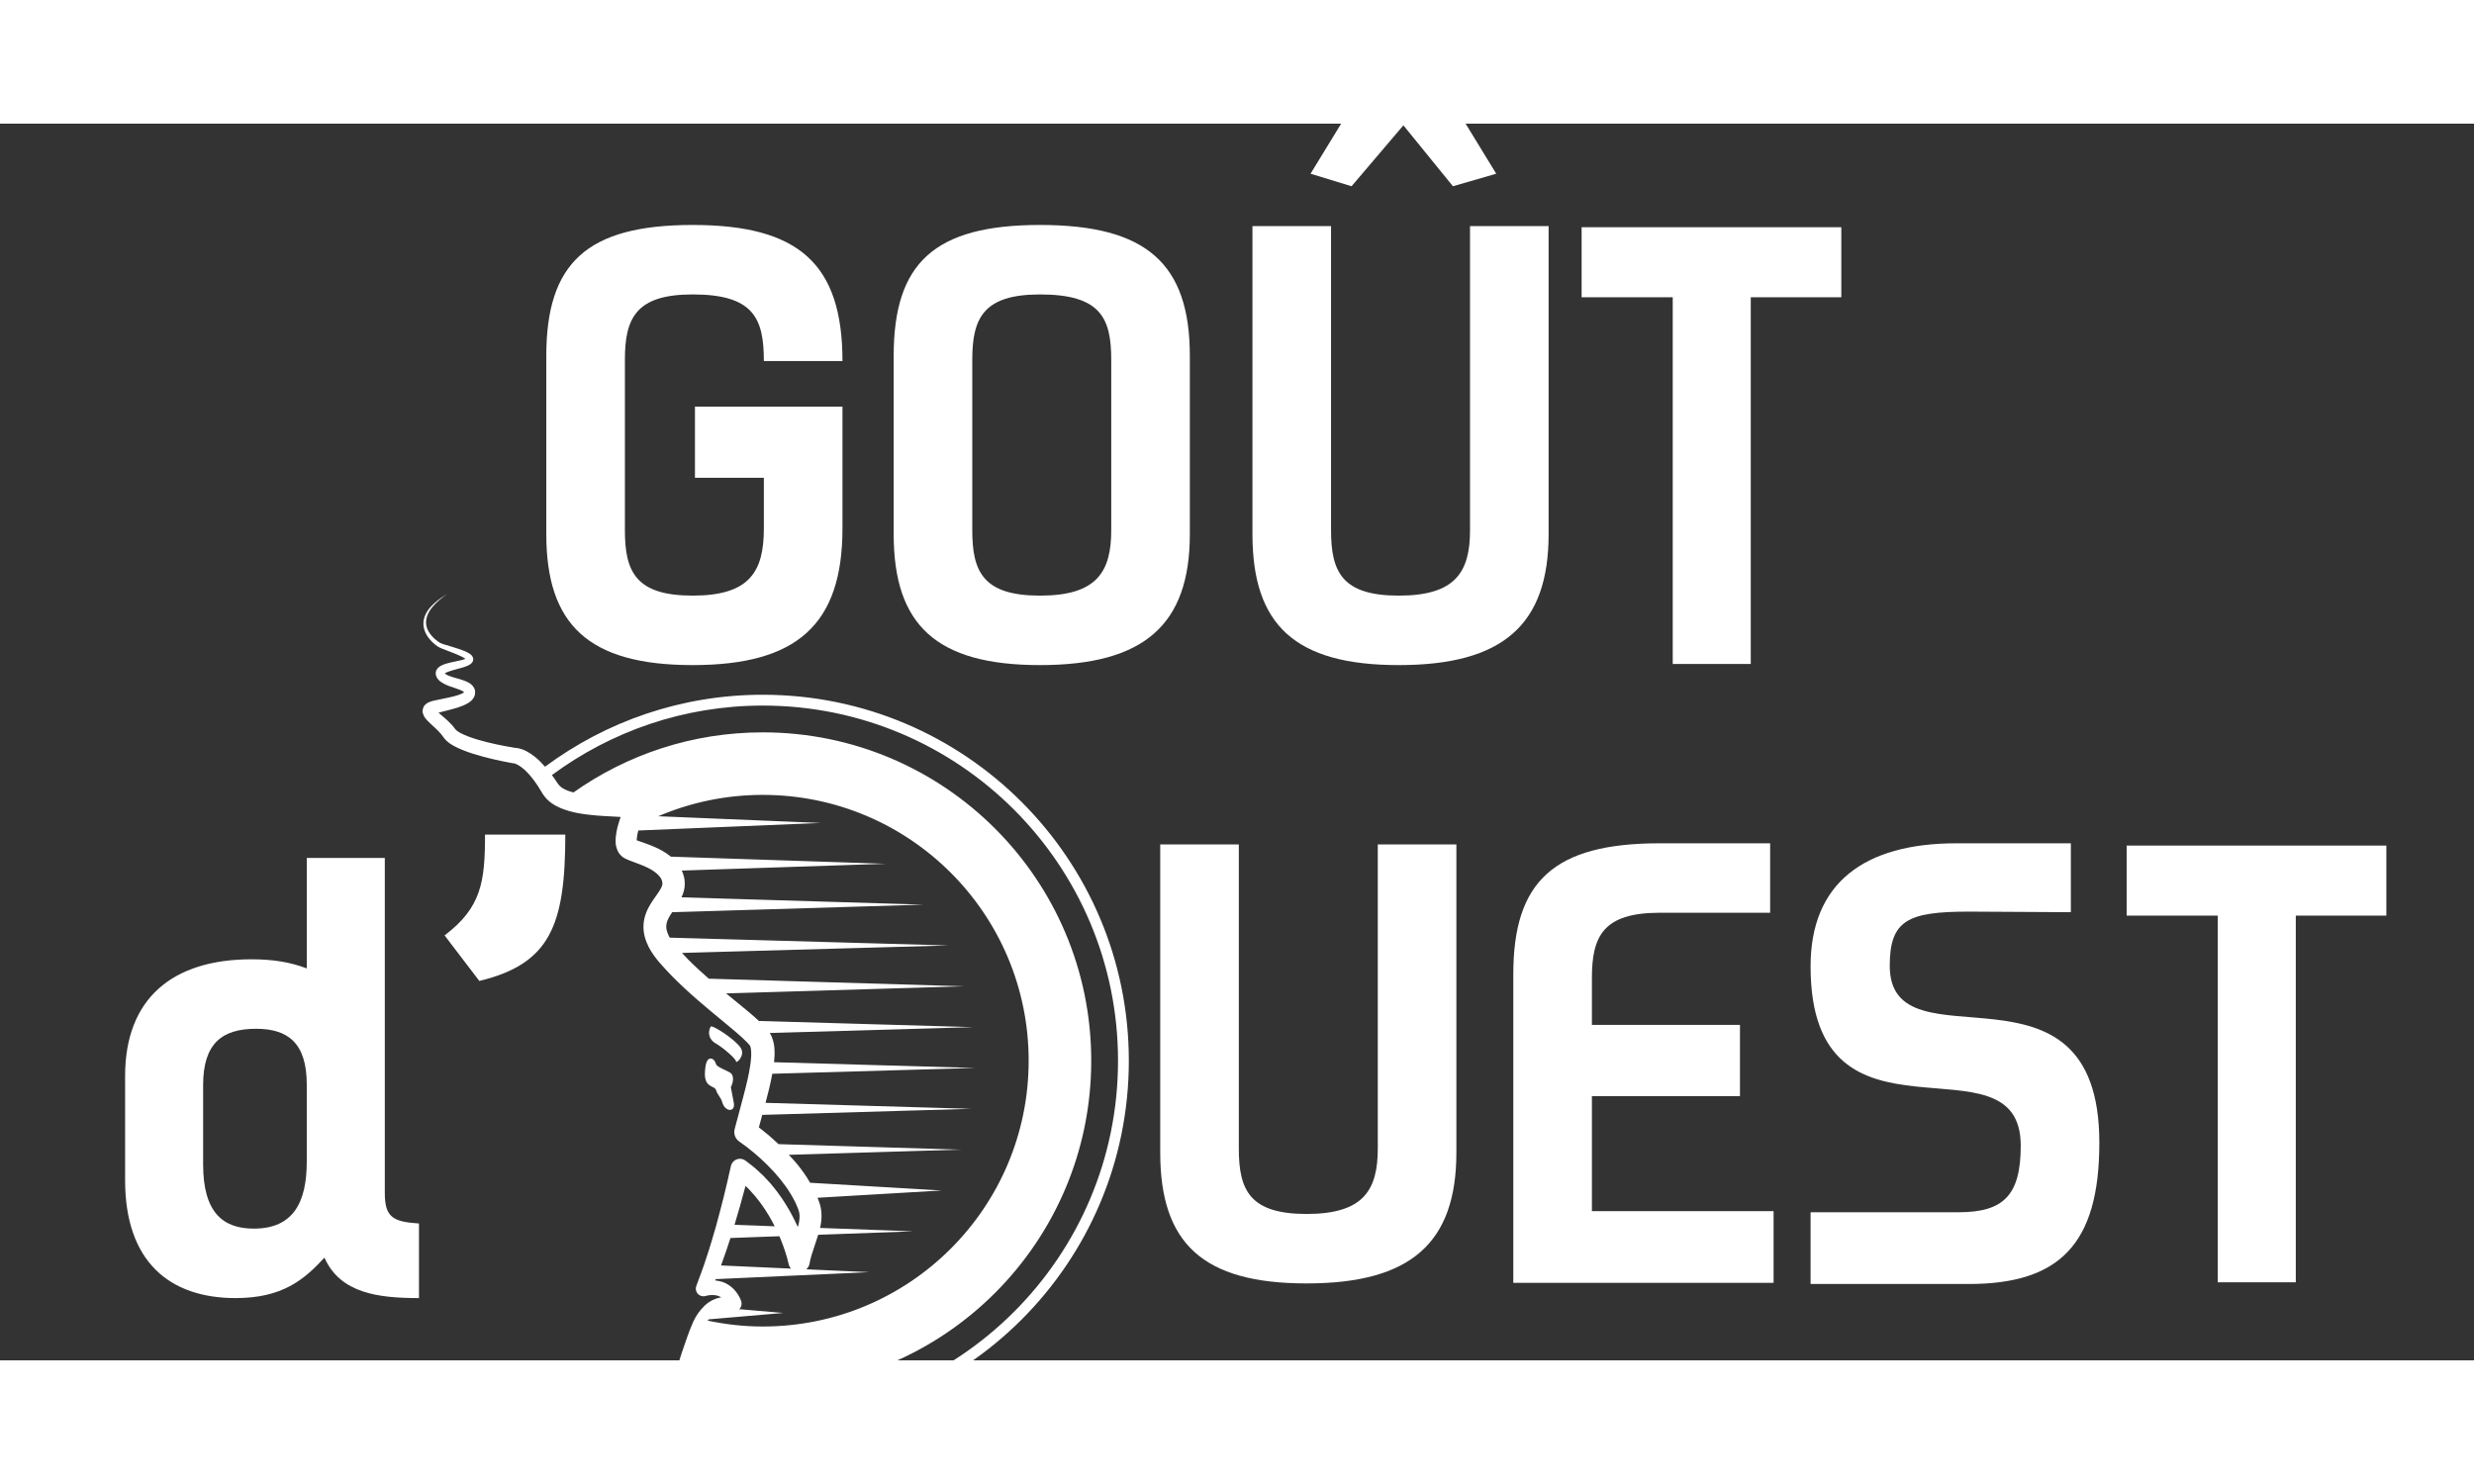
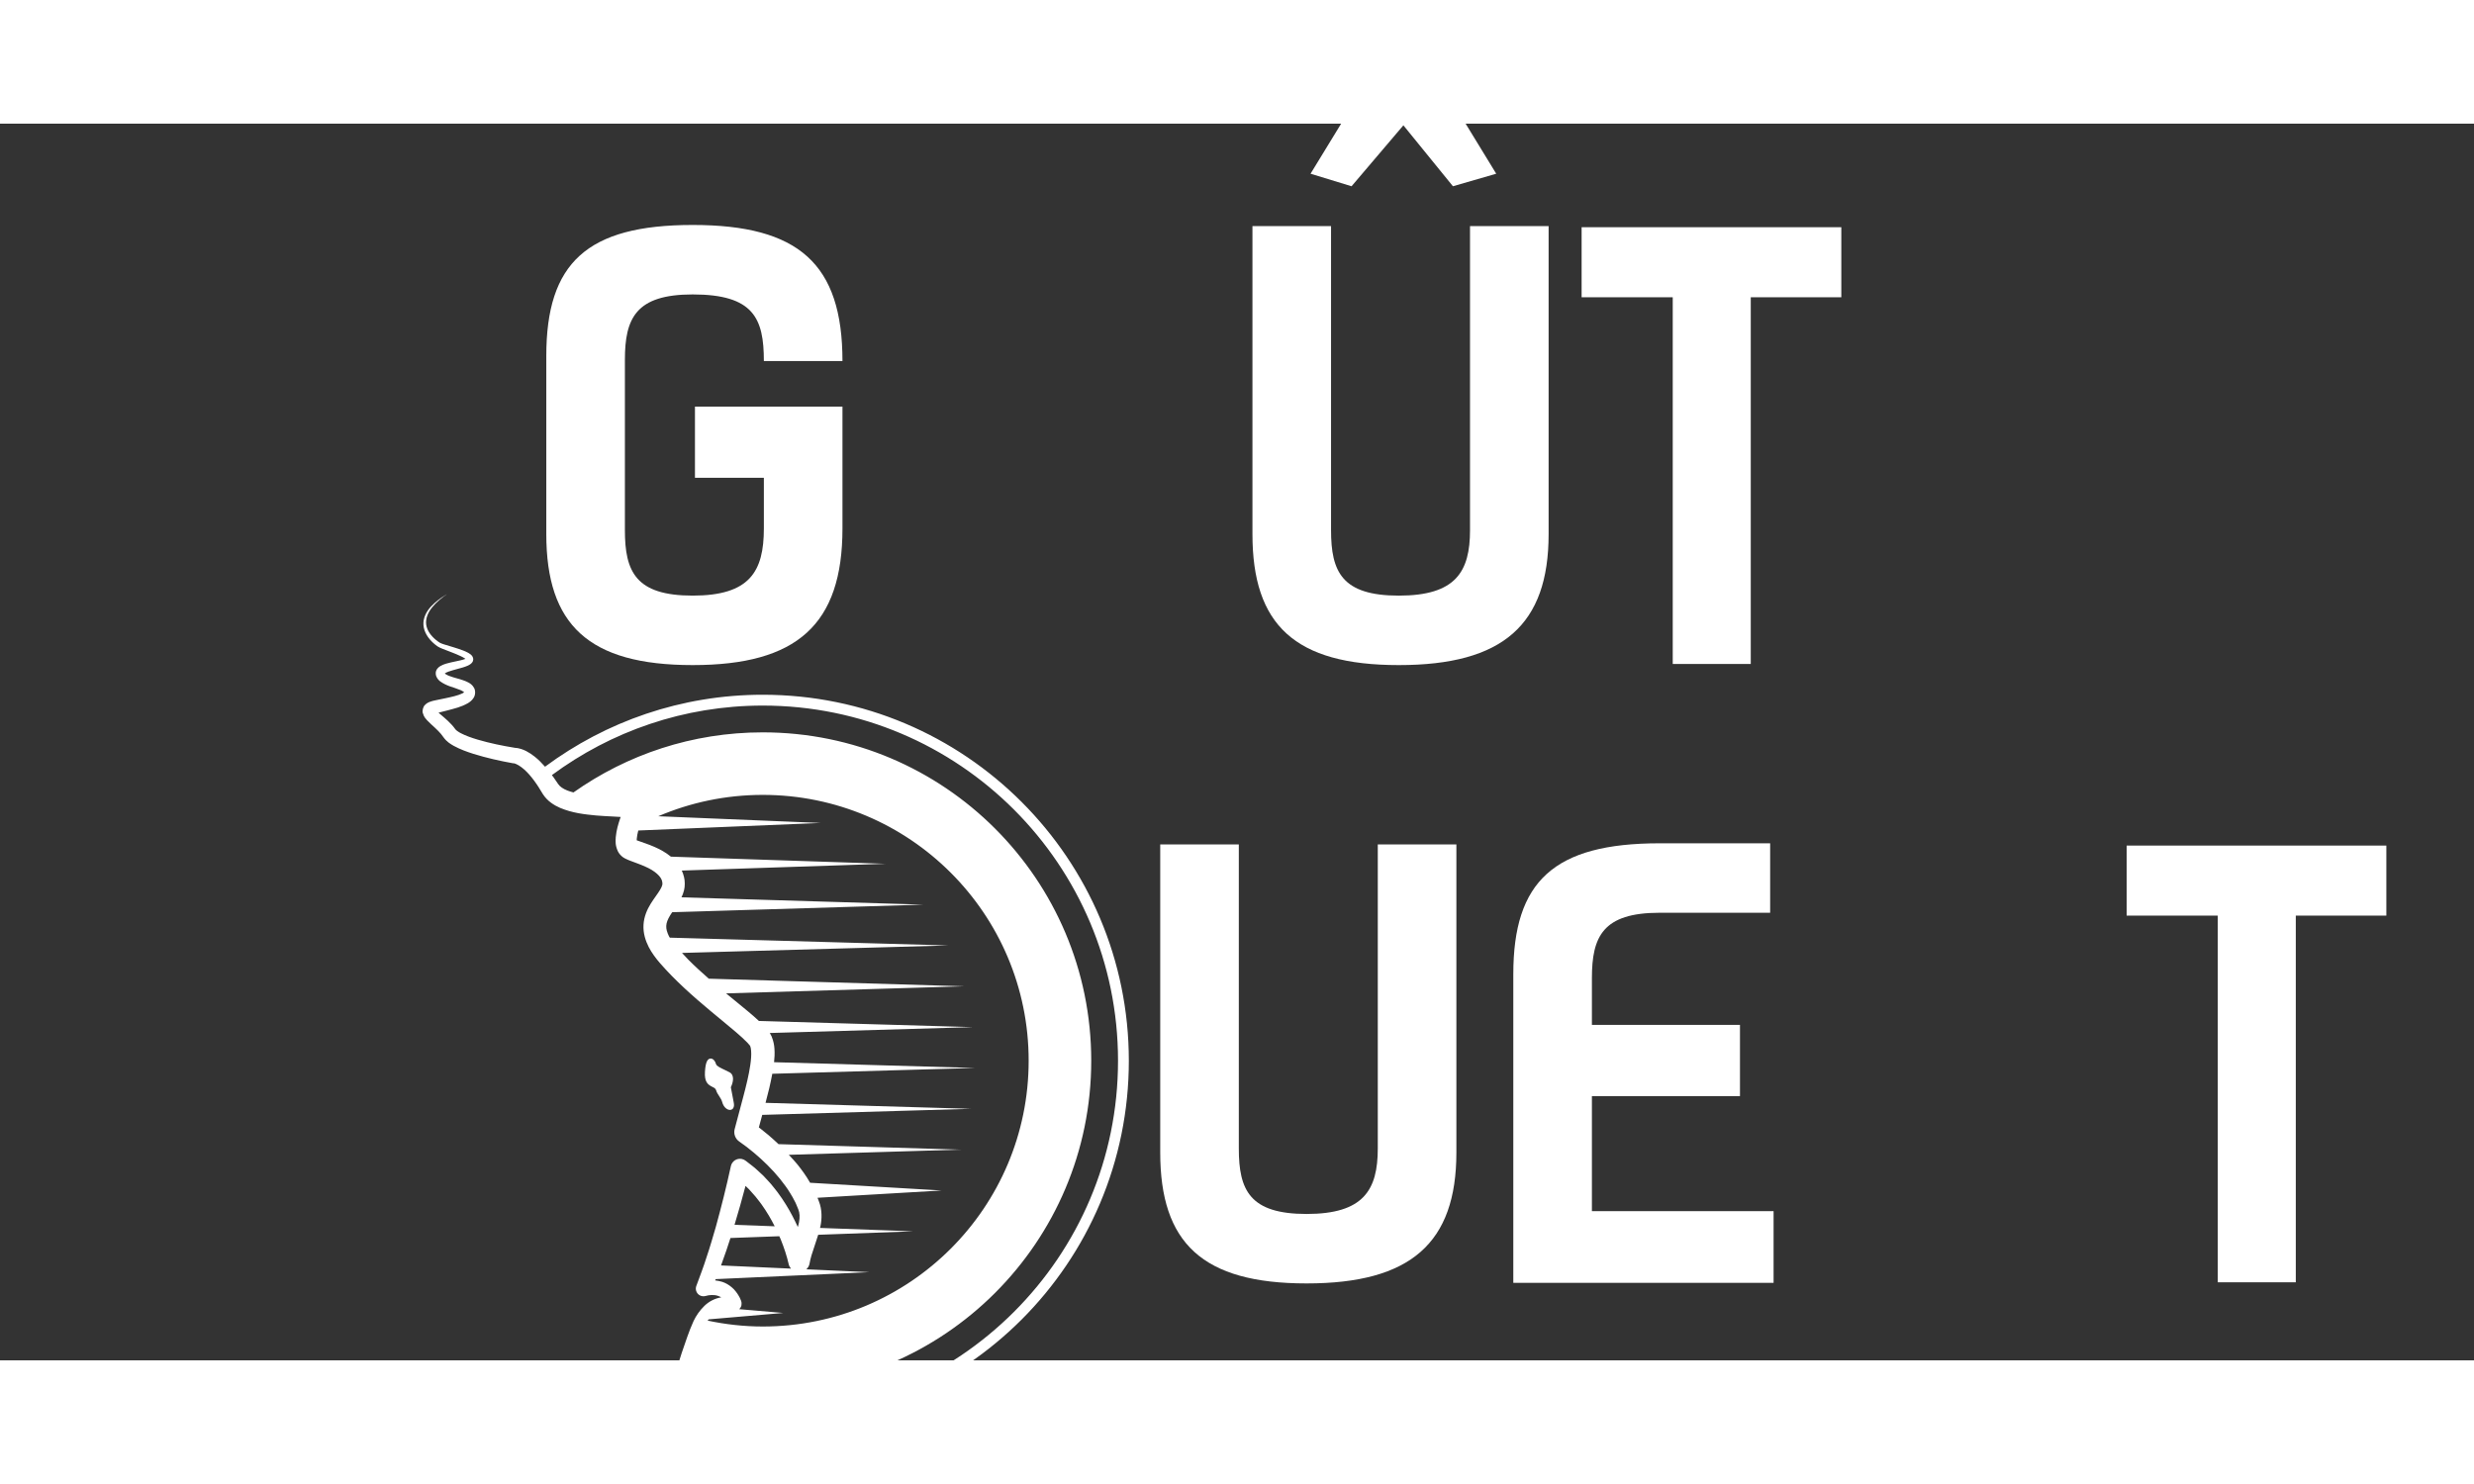
<svg xmlns="http://www.w3.org/2000/svg" version="1.1" id="Calque_1" x="0px" y="0px" width="300px" height="180px" viewBox="0 73 300 150" xml:space="preserve">
  <rect x="0" y="73" width="300" height="150" fill="#333333" stroke="none" />
  <g>
    <g>
      <g>
-         <path fill="#FFFFFF" d="M28.568,215.449c-8.011,0-13.398-4.42-13.398-14.296v-12.638c0-9.393,5.732-14.158,15.332-14.158     c2.624,0,4.696,0.346,6.699,1.105v-13.398h9.461v40.608c0,2.97,0.967,3.522,4.144,3.729v9.047c-4.903,0-9.53-0.553-11.464-4.903     C36.855,213.239,34.23,215.449,28.568,215.449z M24.631,189.62v9.6c0,5.87,2.417,7.804,6.146,7.804     c4.834,0,6.422-3.246,6.422-8.149v-9.323c0-5.11-2.348-6.768-6.146-6.768C26.979,182.783,24.631,184.51,24.631,189.62z" />
-         <path fill="#FFFFFF" d="M53.91,171.457c4.489-3.384,4.903-6.561,4.903-12.224h9.737c0,11.05-1.865,15.677-10.428,17.749     L53.91,171.457z" />
-       </g>
+         </g>
      <g>
        <path fill="#FFFFFF" d="M167.073,160.425h9.53v37.362c0,10.98-5.524,15.884-18.163,15.884c-12.638,0-17.749-4.903-17.749-15.884     v-37.362h9.53v36.879c0,5.041,1.312,7.942,8.218,7.942c6.906,0,8.633-2.901,8.633-7.942V160.425z" />
        <path fill="#FFFFFF" d="M193.037,204.9h22.03v8.701h-31.562v-37.431c0-11.257,4.904-15.884,17.749-15.884h13.397v8.425h-13.397     c-6.906,0-8.218,2.9-8.218,7.942v5.663h17.955v8.633h-17.955V204.9z" />
-         <path fill="#FFFFFF" d="M238.752,213.74h-19.199v-8.702h17.956c5.456,0,7.528-2.071,7.528-8.08     c0-14.088-25.484,2.21-25.484-21.754c0-10.083,6.492-14.917,17.68-14.917h13.882v8.356c-1.935,0-10.429-0.069-12.362-0.069     c-7.39,0-9.6,1.036-9.6,6.561c0,12.915,25.415-2.693,25.415,21.479C254.567,208.906,249.732,213.74,238.752,213.74z" />
        <path fill="#FFFFFF" d="M289.371,169.058H278.39v44.476h-9.462v-44.476h-11.049v-8.495h31.492V169.058z" />
      </g>
    </g>
    <g>
      <path fill="#FFFFFF" d="M84.271,107.317h17.887v14.779c0,11.672-5.525,16.575-18.164,16.575c-12.638,0-17.749-4.903-17.749-15.885    v-21.616c0-11.257,4.903-15.884,17.749-15.884c12.846,0,18.164,4.696,18.164,16.506h-9.531c0-5.18-1.243-8.08-8.633-8.08    c-6.906,0-8.218,2.9-8.218,7.941v20.649c0,5.042,1.312,7.942,8.218,7.942c6.906,0,8.633-2.9,8.633-8.149v-6.146h-8.356V107.317z" />
-       <path fill="#FFFFFF" d="M108.369,122.787v-21.616c0-11.257,4.903-15.884,17.749-15.884c12.845,0,18.163,4.627,18.163,15.884    v21.616c0,10.981-5.525,15.885-18.163,15.885C113.479,138.672,108.369,133.769,108.369,122.787z M134.75,122.304v-20.649    c0-5.041-1.243-7.941-8.632-7.941c-6.906,0-8.219,2.9-8.219,7.941v20.649c0,5.042,1.312,7.942,8.219,7.942    C133.024,130.246,134.75,127.346,134.75,122.304z" />
      <path fill="#FFFFFF" d="M178.256,85.426h9.531v37.361c0,10.981-5.525,15.885-18.164,15.885s-17.749-4.903-17.749-15.885V85.426    h9.53v36.878c0,5.042,1.312,7.942,8.219,7.942s8.633-2.9,8.633-7.942V85.426z M163.891,80.591l-4.972-1.52l6.837-11.188h8.84    l6.837,11.188l-5.249,1.52l-6.008-7.39L163.891,80.591z" />
      <path fill="#FFFFFF" d="M223.28,94.058h-10.981v44.476h-9.461V94.058h-11.05v-8.494h31.492V94.058z" />
    </g>
    <g>
      <path fill="#FFFFFF" d="M92.493,142.268c-9.895,0-19.021,3.253-26.402,8.728c-0.383-0.433-0.787-0.854-1.268-1.232    c-0.309-0.242-0.643-0.471-1.02-0.667c-0.193-0.095-0.396-0.181-0.617-0.253c-0.119-0.033-0.225-0.068-0.359-0.091    c-0.113-0.019-0.188-0.037-0.354-0.042c-1.52-0.246-3.072-0.564-4.537-0.995c-0.736-0.219-1.469-0.474-2.08-0.796    c-0.301-0.151-0.564-0.361-0.639-0.465c-0.27-0.381-0.607-0.74-0.916-1.027c-0.318-0.299-0.641-0.564-0.936-0.818    c-0.068-0.059-0.123-0.111-0.188-0.168l1.117-0.284c0.793-0.218,1.59-0.378,2.463-0.876c0.217-0.143,0.459-0.301,0.666-0.629    c0.219-0.309,0.26-0.854,0.066-1.211c-0.211-0.386-0.486-0.546-0.709-0.67c-0.229-0.123-0.443-0.202-0.65-0.273    c-0.797-0.266-1.643-0.421-2.096-0.736c-0.045-0.033-0.072-0.061-0.094-0.084c0.008-0.006,0.01-0.01,0.02-0.016    c0.221-0.148,0.611-0.273,0.977-0.377l1.17-0.324c0.203-0.062,0.406-0.128,0.627-0.229c0.107-0.049,0.225-0.113,0.35-0.209    c0.062-0.049,0.131-0.116,0.191-0.205l0.039-0.065l0.004-0.009l0.008-0.017l0.016-0.04c0.035-0.088,0.053-0.219,0.041-0.289    c-0.051-0.307-0.207-0.419-0.305-0.516c-0.109-0.086-0.213-0.154-0.314-0.207c-0.201-0.111-0.398-0.194-0.594-0.271    c-0.393-0.152-0.781-0.275-1.168-0.395l-1.152-0.349c-0.182-0.06-0.383-0.126-0.502-0.194c-0.162-0.1-0.316-0.213-0.465-0.332    c-0.586-0.48-1.09-1.111-1.199-1.855c-0.109-0.746,0.225-1.515,0.727-2.12c0.498-0.618,1.127-1.132,1.783-1.593    c-0.688,0.414-1.355,0.883-1.912,1.482c-0.555,0.584-0.996,1.385-0.934,2.266c0.068,0.877,0.594,1.637,1.215,2.191    c0.156,0.142,0.32,0.275,0.496,0.396c0.221,0.145,0.404,0.208,0.598,0.291l1.131,0.438c0.371,0.145,0.74,0.293,1.086,0.459    c0.172,0.082,0.342,0.17,0.484,0.265c0.031,0.019,0.049,0.036,0.072,0.056c-0.018,0.008-0.025,0.016-0.045,0.022    c-0.15,0.06-0.332,0.11-0.518,0.154l-1.17,0.255c-0.408,0.102-0.812,0.176-1.285,0.439c-0.117,0.066-0.25,0.164-0.373,0.314    c-0.125,0.158-0.232,0.383-0.197,0.682c0.047,0.389,0.293,0.672,0.5,0.844c0.869,0.632,1.672,0.73,2.369,1.032    c0.236,0.077,0.479,0.228,0.574,0.304c-0.025,0.025-0.105,0.088-0.213,0.144c-0.549,0.271-1.354,0.439-2.115,0.601l-1.189,0.246    c-0.188,0.044-0.416,0.08-0.711,0.202c-0.143,0.063-0.322,0.146-0.521,0.352c-0.225,0.194-0.359,0.702-0.266,0.983    c0.158,0.551,0.365,0.678,0.523,0.885c0.168,0.179,0.324,0.324,0.477,0.467c0.305,0.281,0.594,0.539,0.852,0.803    c0.268,0.271,0.473,0.511,0.66,0.794c0.402,0.55,0.828,0.795,1.229,1.028c0.807,0.441,1.602,0.721,2.398,0.976    c1.6,0.497,3.182,0.85,4.816,1.144l0.201,0.01c-0.115,0.008-0.021,0.006,0.002,0.021c0.033,0.008,0.088,0.033,0.133,0.047    c0.102,0.043,0.209,0.1,0.318,0.162c0.223,0.133,0.447,0.303,0.666,0.492c0.438,0.382,0.842,0.857,1.215,1.361    c0.193,0.252,0.357,0.512,0.529,0.767l0.529,0.862c0.547,0.863,1.355,1.359,2.09,1.682c1.502,0.63,2.951,0.789,4.363,0.924    c0.705,0.062,1.4,0.092,2.08,0.128c0.299,0.017,0.615,0.032,0.914,0.054c-0.02,0.053-0.043,0.104-0.061,0.157    c-0.24,0.711-0.455,1.421-0.539,2.294c-0.018,0.446-0.088,0.922,0.238,1.672c0.051,0.097,0.096,0.187,0.17,0.287l0.111,0.146    c0.057,0.064,0.119,0.127,0.184,0.186l0.125,0.103l0.051,0.039l0.113,0.073l0.025,0.015l0.053,0.03l0.1,0.054    c0.242,0.123,0.422,0.191,0.6,0.26c0.689,0.26,1.279,0.463,1.836,0.719c1.117,0.48,1.947,1.208,2.027,1.824    c0.047,0.24,0.031,0.253-0.002,0.423c-0.037,0.144-0.127,0.339-0.264,0.565c-0.271,0.46-0.711,1.005-1.131,1.68    c-0.418,0.67-0.822,1.564-0.871,2.561c-0.059,0.996,0.244,1.923,0.623,2.672c0.373,0.731,0.902,1.423,1.359,1.951    c0.469,0.542,0.955,1.061,1.449,1.566c1.98,2.019,4.131,3.796,6.236,5.531c1.031,0.863,2.129,1.739,2.934,2.572    c0.094,0.1,0.182,0.199,0.244,0.28c0.049,0.06,0.023,0.037,0.039,0.044c-0.004-0.019,0.031,0.053,0.047,0.08l0.012,0.021v0.001    c0.035,0.1,0.094,0.29,0.105,0.54c0.043,0.491-0.006,1.107-0.096,1.722c-0.18,1.242-0.502,2.534-0.846,3.837l-1.053,3.958    c-0.146,0.56,0.066,1.179,0.574,1.518c0.268,0.18,0.588,0.418,0.881,0.639c0.297,0.229,0.588,0.463,0.877,0.704    c0.574,0.486,1.135,0.986,1.662,1.517c0.531,0.527,1.031,1.077,1.496,1.649c0.455,0.576,0.904,1.158,1.266,1.776    c0.207,0.31,0.348,0.602,0.502,0.893c0.16,0.255,0.307,0.698,0.461,1.039c0.172,0.413,0.205,0.938,0.082,1.58    c-0.031,0.18-0.092,0.372-0.141,0.56c-0.418-0.916-0.879-1.813-1.412-2.674c-0.309-0.517-0.66-1.009-1.014-1.5    c-0.176-0.246-0.377-0.476-0.562-0.714c-0.189-0.237-0.381-0.473-0.594-0.691l-0.623-0.667l-0.674-0.621    c-0.436-0.429-0.953-0.771-1.426-1.157c-0.133-0.106-0.295-0.188-0.473-0.228c-0.609-0.132-1.209,0.255-1.342,0.863l-0.01,0.049    c-0.529,2.443-1.146,4.902-1.814,7.324c-0.359,1.204-0.693,2.419-1.1,3.602c-0.373,1.201-0.822,2.356-1.252,3.526l-0.016,0.04    c-0.068,0.186-0.078,0.394-0.014,0.598c0.152,0.488,0.674,0.761,1.164,0.607c0.402-0.127,1.018-0.159,1.443-0.021    c0.156,0.042,0.297,0.113,0.43,0.196c-0.797,0.12-1.523,0.527-2.037,1.03c-0.568,0.556-1.002,1.178-1.322,1.854    c-0.309,0.674-0.543,1.305-0.775,1.953c-0.465,1.282-0.889,2.597-1.283,3.89c-0.797,2.57-1.711,5.11-2.902,7.521    c-0.604,1.2-1.266,2.373-2.049,3.464c-0.393,0.545-0.824,1.063-1.311,1.525c-0.482,0.467-1.023,0.882-1.664,1.123    c0.652-0.189,1.244-0.571,1.768-1.007c0.529-0.433,1.008-0.927,1.449-1.449c0.889-1.044,1.637-2.198,2.314-3.386    c0.441-0.778,0.844-1.576,1.232-2.382c3.703,1.003,7.592,1.56,11.613,1.56c24.52,0,44.395-19.877,44.395-44.395    S117.012,142.268,92.493,142.268z M56.563,138.021C56.575,138.036,56.573,138.043,56.563,138.021L56.563,138.021z M88.575,208.162    l5.924-0.216c0.053,0.124,0.117,0.244,0.168,0.37c0.199,0.501,0.389,1.005,0.553,1.516c0.082,0.255,0.16,0.511,0.23,0.766    c0.07,0.249,0.139,0.525,0.186,0.734c0.045,0.204,0.148,0.385,0.279,0.543l-8.482-0.384c0.051-0.144,0.102-0.287,0.154-0.43    C87.948,210.102,88.26,209.132,88.575,208.162z M91.868,203.462c0.16,0.212,0.334,0.412,0.484,0.633    c0.303,0.438,0.607,0.876,0.875,1.341c0.254,0.425,0.49,0.862,0.715,1.306l-4.873-0.178c0.475-1.565,0.916-3.139,1.334-4.722    l0.428,0.415l0.527,0.594C91.542,203.042,91.706,203.25,91.868,203.462z M86.721,213.305l0.064-0.155l18.633-0.844l-7.635-0.346    c0.186-0.184,0.334-0.408,0.381-0.686l0.002-0.011c0.109-0.64,0.326-1.323,0.584-2.061c0.154-0.449,0.314-0.928,0.465-1.43    l11.518-0.42l-11.297-0.412c0.014-0.063,0.035-0.116,0.047-0.181c0.189-0.898,0.229-2.025-0.197-3.086    c-0.059-0.137-0.105-0.263-0.154-0.392l15.049-0.883l-15.949-0.937c-0.021-0.035-0.041-0.075-0.062-0.109    c-0.432-0.752-0.936-1.437-1.461-2.1c-0.334-0.415-0.701-0.792-1.059-1.18l20.787-0.628l-22.033-0.666    c-0.395-0.371-0.795-0.734-1.205-1.086c-0.316-0.267-0.639-0.528-0.969-0.783c-0.07-0.055-0.141-0.106-0.211-0.16l0.412-1.521    l25.311-0.736l-24.912-0.724l0.014-0.054c0.303-1.12,0.584-2.271,0.805-3.472l24.594-0.704l-24.379-0.699    c0.055-0.515,0.09-1.046,0.047-1.64c-0.031-0.43-0.111-0.916-0.332-1.45l-0.018-0.049l-0.053-0.103l-0.029-0.057    c-0.025-0.046-0.025-0.054-0.078-0.142c-0.02-0.032-0.043-0.066-0.064-0.101l24.646-0.712l-25.959-0.749    c-0.846-0.798-1.68-1.453-2.516-2.146c-0.49-0.4-0.979-0.799-1.463-1.199l28.893-0.859l-30.988-0.923    c-0.859-0.752-1.699-1.517-2.492-2.315c-0.262-0.265-0.508-0.539-0.758-0.809l32.297-0.906l-33.773-0.946    c-0.031-0.055-0.07-0.104-0.1-0.161c-0.471-0.97-0.463-1.545,0.127-2.528c0.076-0.129,0.164-0.262,0.258-0.397l30.461-0.92    l-29.332-0.886c0.117-0.25,0.227-0.519,0.303-0.83c0.135-0.491,0.119-1.18,0.01-1.604c-0.062-0.29-0.16-0.558-0.275-0.812    l24.688-0.822l-26.01-0.865c-0.654-0.539-1.344-0.898-2.012-1.192c-0.691-0.302-1.4-0.529-1.99-0.741    c-0.051-0.018-0.096-0.036-0.143-0.054c-0.002-0.058-0.002-0.121,0.006-0.187c0.021-0.298,0.094-0.644,0.184-0.998l22.107-0.915    l-19.684-0.814c3.891-1.666,8.174-2.591,12.674-2.591c17.807,0,32.24,14.435,32.24,32.24c0,17.805-14.434,32.242-32.24,32.242    c-2.297,0-4.529-0.257-6.689-0.716c0.041-0.054,0.084-0.101,0.127-0.152l9.041-0.776l-5.336-0.458    c0.146-0.146,0.264-0.36,0.27-0.49c0.043-0.378-0.029-0.441-0.049-0.544c-0.127-0.33-0.168-0.392-0.316-0.644    c-0.107-0.155-0.143-0.258-0.322-0.468c-0.15-0.197-0.312-0.363-0.48-0.502c-0.336-0.289-0.734-0.527-1.154-0.665    C87.29,213.393,87.004,213.339,86.721,213.305z M92.493,229.739c-3.82,0-7.518-0.519-11.043-1.453    c0.445-0.996,0.855-2.009,1.248-3.026c3.135,0.794,6.412,1.233,9.795,1.233c21.998,0,39.832-17.832,39.832-39.832    c0-21.998-17.834-39.831-39.832-39.831c-8.551,0-16.465,2.701-22.955,7.288c-0.258-0.068-0.508-0.143-0.74-0.234    c-0.516-0.201-0.912-0.479-1.109-0.777l-0.586-0.855c-0.061-0.08-0.123-0.156-0.182-0.236c7.154-5.291,15.992-8.434,25.572-8.434    c23.793,0,43.08,19.287,43.08,43.08C135.573,210.452,116.286,229.739,92.493,229.739z" />
      <path fill="#FFFFFF" d="M85.485,187.982c-0.082,1.261,0.354,1.579,0.885,1.843c0.246,0.117,0.408,0.195,0.486,0.469    c0.109,0.406,0.588,0.891,0.711,1.352c0.324,1.271,1.674,1.32,1.404,0.068l-0.348-1.84c0.26-0.527,0.496-1.447-0.15-1.81    c-0.18-0.101-0.389-0.199-0.605-0.298c-0.432-0.203-0.969-0.449-1.037-0.69c-0.1-0.354-0.355-0.715-0.693-0.681    C85.752,186.438,85.551,186.927,85.485,187.982z" />
-       <path fill="#FFFFFF" d="M86.836,184.595c0.814,0.443,2.426,1.846,2.414,2.156c-0.012,0.31,1.166-0.684,0.576-1.637    c-0.588-0.953-3.219-2.703-3.641-2.615C85.743,183.312,86.028,184.151,86.836,184.595z" />
    </g>
  </g>
</svg>